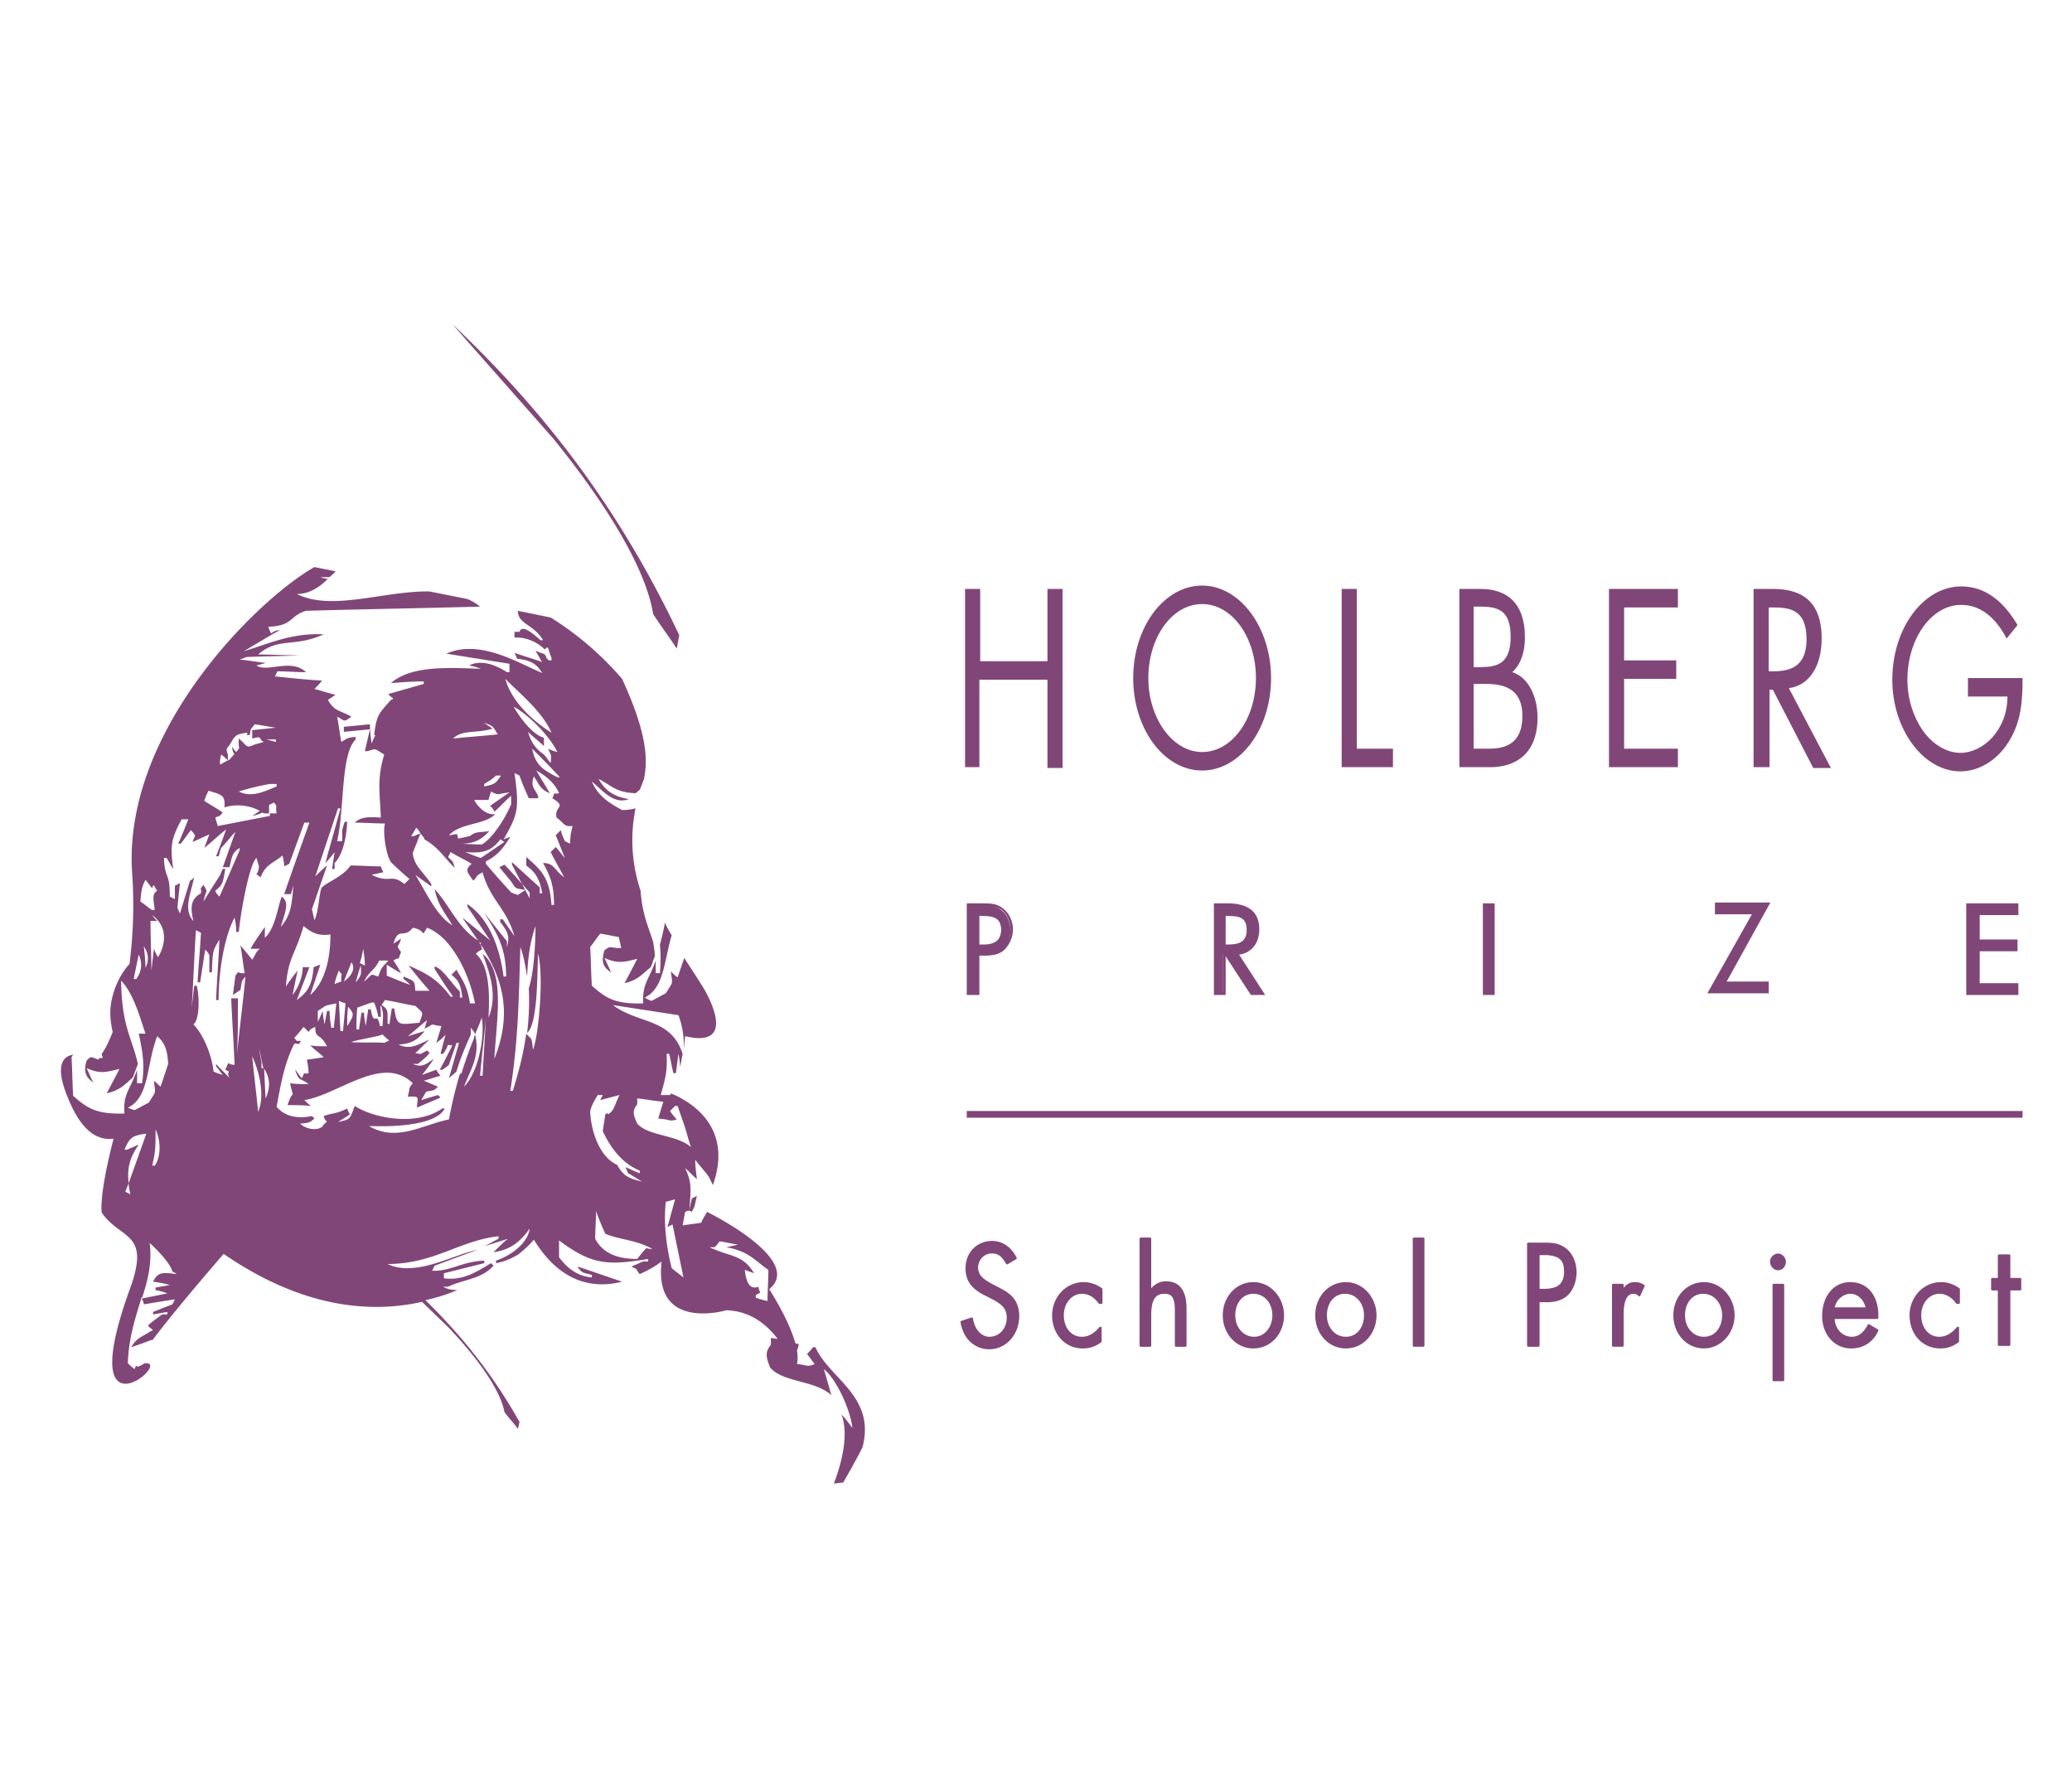
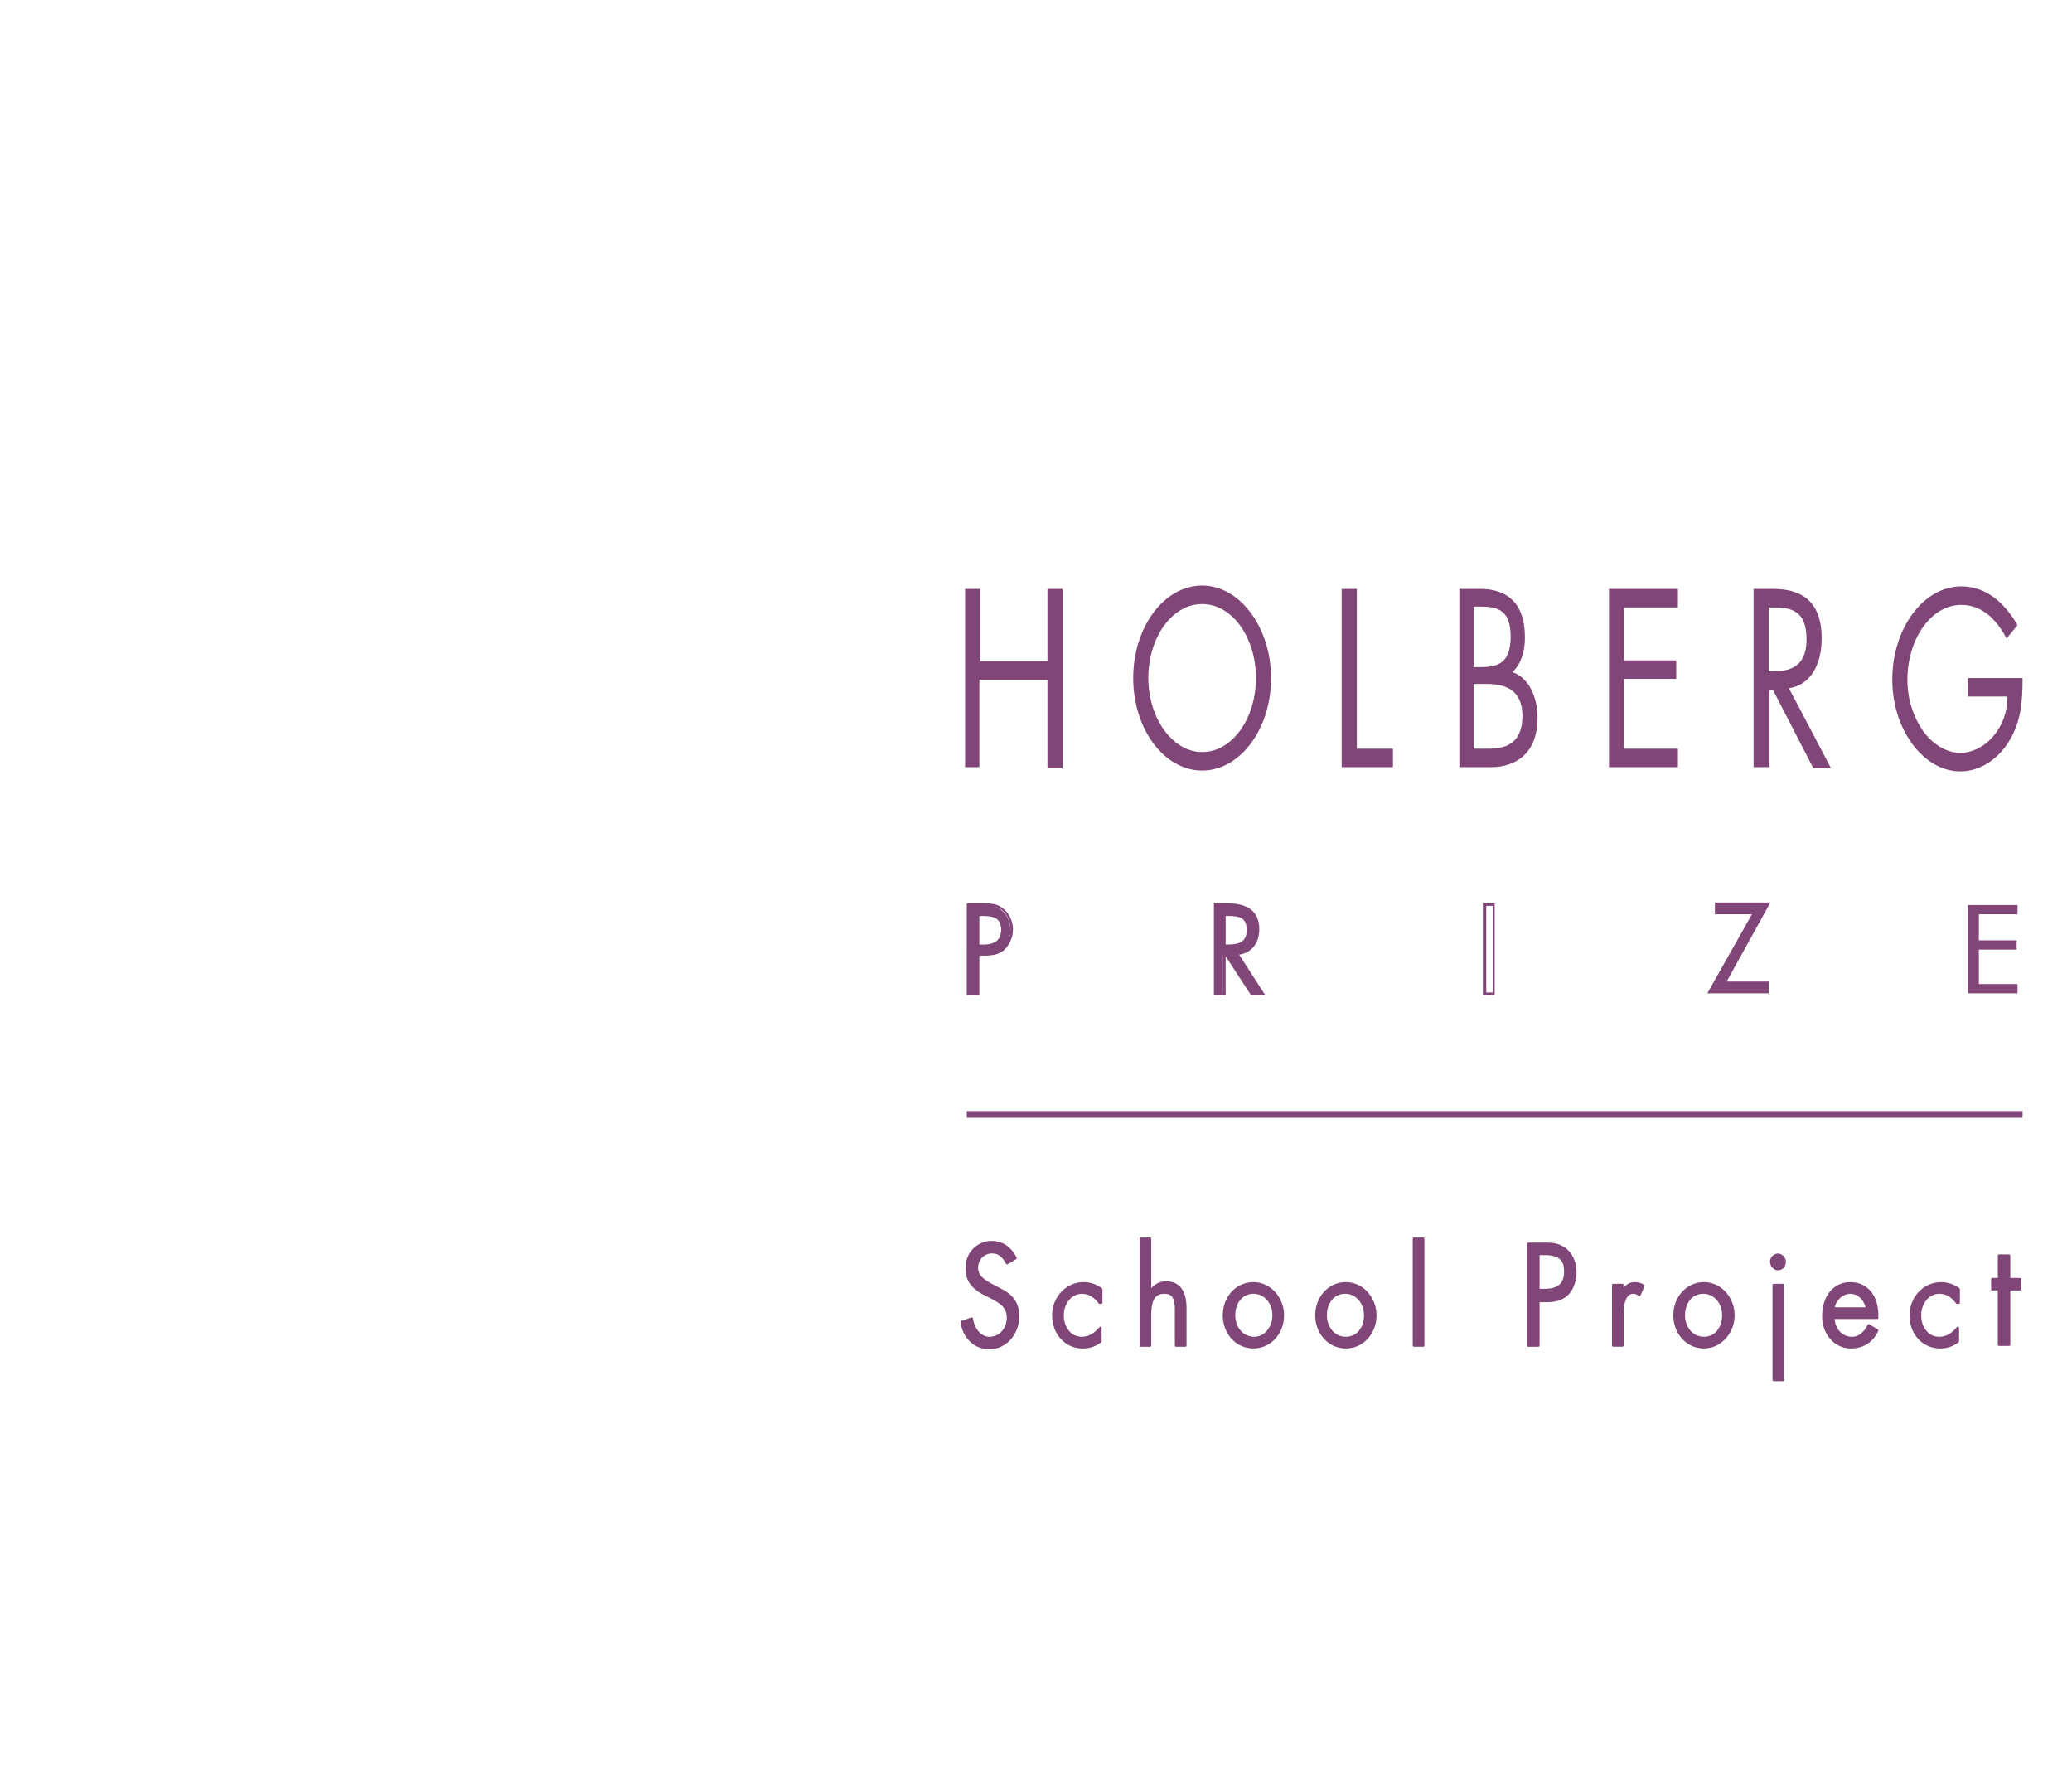
<svg xmlns="http://www.w3.org/2000/svg" width="170" height="147" viewBox="0 0 170 147">
  <g fill="#814678">
    <path d="M85.94 54.248v-5.932h1.242v14.69H85.94v-7.24h-5.586v7.172H79.18V48.316h1.242v5.932h5.517ZM104.286 55.627c0 4.207-2.552 7.587-5.655 7.587-3.104 0-5.656-3.38-5.656-7.587s2.552-7.587 5.656-7.587c3.103 0 5.655 3.449 5.655 7.587Zm-10.07 0c0 3.31 2 6.07 4.415 6.07 2.482 0 4.414-2.76 4.414-6.07 0-3.31-1.932-6.07-4.414-6.07-2.483 0-4.415 2.76-4.415 6.07ZM111.32 61.42h2.967v1.518h-4.208V48.316h1.242v13.105ZM119.666 48.316h1.793c2 0 3.656.966 3.656 4 0 1.173-.345 2.208-1.035 2.828 1.31.414 2.07 2 2.07 3.725 0 2.896-1.725 4.069-3.863 4.069h-2.552V48.316Zm1.242 6.415h.482c1.38 0 2.552-.207 2.552-2.483 0-2.207-1.034-2.483-2.552-2.483h-.482v4.966Zm0 6.69h1.241c1.38 0 2.759-.414 2.759-2.69s-1.586-2.621-2.966-2.621h-1.034v5.31ZM132.012 48.316h5.655v1.518h-4.414v4.345h4.276v1.517h-4.276v5.725h4.414v1.517h-5.655V48.316ZM145.116 62.938h-1.241V48.316h1.586c2.069 0 4 .759 4 4.07 0 2.276-1.034 3.862-2.69 4.069l3.449 6.552h-1.449l-3.31-6.414h-.276v6.345Zm0-7.863h.345c1.38 0 2.759-.344 2.759-2.62 0-2.414-1.31-2.621-2.76-2.621h-.344v5.241ZM165.945 55.627c0 2-.138 3.587-1.104 5.173-.965 1.586-2.483 2.483-4 2.483-3.035 0-5.586-3.449-5.586-7.518 0-4.207 2.551-7.656 5.655-7.656 1.931 0 3.449 1.173 4.621 3.173l-.897 1.104c-.896-1.725-2.138-2.76-3.724-2.76-2.483 0-4.414 2.829-4.414 6.14 0 1.585.483 3.034 1.241 4.137.76 1.104 1.932 1.862 3.104 1.862 1.862 0 3.862-1.862 3.862-4.62h-3.241v-1.518h4.483Z" />
  </g>
  <g fill="#814678">
    <path d="M80.147 81.56h-.759v-7.311h1.104c.551 0 1.172 0 1.655.414.483.345.758 1.034.758 1.655 0 .62-.206 1.172-.62 1.586-.483.414-1.035.483-1.587.483h-.551v3.173Zm0-4h.482c.828 0 1.518-.276 1.518-1.311 0-1.172-.897-1.241-1.793-1.241h-.276v2.551Z" />
    <path d="M80.285 81.629h-.966V74.11h1.241c.621 0 1.242 0 1.725.414.483.345.827 1.034.827 1.724 0 .62-.276 1.241-.69 1.655-.482.483-1.172.483-1.655.483h-.413v3.242Zm-.76-.207h.553v-3.173h.69c.482 0 1.103-.069 1.517-.483.414-.344.62-.896.62-1.517 0-.62-.275-1.241-.69-1.586-.482-.345-1.034-.345-1.586-.345h-1.034v7.104Zm1.104-3.725h-.62V74.87h.414c.69 0 1.862 0 1.862 1.379 0 .966-.552 1.448-1.656 1.448Zm-.344-.207h.413c.966 0 1.449-.413 1.449-1.172 0-1.104-.759-1.172-1.655-1.172h-.138v2.344Z" />
  </g>
  <g fill="#814678">
    <path d="M100.424 81.56h-.759v-7.311h.966c1.31 0 2.483.345 2.483 2 0 1.104-.69 1.931-1.725 2l2.138 3.242h-.896l-2.07-3.173h-.206v3.242Zm0-3.932h.207c.827 0 1.724-.206 1.724-1.31 0-1.172-.828-1.31-1.724-1.31h-.207v2.62Z" />
    <path d="M103.803 81.629h-1.172l-2.07-3.173v3.173h-.965V74.11h1.104c1.724 0 2.62.69 2.62 2.138 0 1.104-.62 1.931-1.655 2.07l2.138 3.31Zm-1.103-.207h.69l-2.139-3.242h.207c.966-.069 1.587-.827 1.587-1.931 0-1.31-.76-1.931-2.345-1.931h-.897v7.104h.552v-3.173h.345l2 3.173Zm-2.07-3.725h-.344V74.87h.345c.896 0 1.862.138 1.862 1.448 0 1.241-1.035 1.38-1.862 1.38Zm-.068-.207h.138c.827 0 1.586-.137 1.586-1.172s-.552-1.172-1.586-1.172h-.138v2.344Z" />
  </g>
  <g fill="#814678">
-     <path d="M122.563 81.56h-.759v-7.311h.759v7.31Z" />
+     <path d="M122.563 81.56h-.759h.759v7.31Z" />
    <path d="M122.632 81.629h-.966V74.11h.966v7.518Zm-.69-.207h.552v-7.104h-.552v7.104Z" />
  </g>
  <g fill="#814678">
    <path d="M161.462 74.249h4.069v.759h-3.173v2.138h3.104v.758h-3.104v2.828h3.173v.759h-4.07v-7.242Z" />
-     <path d="M165.6 81.629h-4.276V74.11h4.276v.966h-3.173v2h3.104v.965h-3.104v2.621h3.173v.966Zm-4-.207h3.793v-.552h-3.173v-3.104h3.104v-.551h-3.104V74.8h3.173v-.483H161.6v7.104Z" />
  </g>
  <path fill="#814678" d="m145.254 74.042-3.586 6.483h3.448v.966h-5.035l3.656-6.483h-3.035v-.966h4.552Z" />
  <g fill="#814678" stroke="#814678" stroke-linecap="round" stroke-linejoin="round" stroke-width=".199">
    <path d="M82.63 103.63c-.345-.62-.69-.897-1.242-.897-.69 0-1.241.552-1.241 1.31 0 .139.069.415.207.622.344.482 1.034.758 1.655 1.103.827.414 1.517.966 1.517 2.207 0 1.448-1.034 2.62-2.345 2.62-1.172 0-2.069-.827-2.276-2.137l.828-.276c.138.966.759 1.586 1.448 1.586.828 0 1.518-.69 1.518-1.655 0-.966-.621-1.31-1.725-1.862-1.31-.62-1.655-1.31-1.655-2.207 0-1.31.966-2.138 2.07-2.138.827 0 1.516.483 1.93 1.31l-.69.414ZM90.216 106.872h0c-.345-.483-.827-.828-1.448-.828-.897 0-1.586.828-1.586 1.862 0 1.035.62 1.862 1.586 1.862.62 0 1.103-.345 1.517-.827h0v1.103c-.483.345-.896.483-1.448.483-1.38 0-2.414-1.104-2.414-2.62 0-1.45 1.103-2.622 2.483-2.622.758 0 1.241.345 1.448.483v1.104ZM94.354 101.63v4.345h0c.345-.483.76-.759 1.31-.759 1.035 0 1.587.69 1.587 2.138v3.035h-.759v-2.897c0-1.172-.344-1.448-.965-1.448-.759 0-1.173.483-1.173 1.862v2.483h-.758v-8.76h.758ZM102.838 110.527c-1.38 0-2.414-1.173-2.414-2.62 0-1.45 1.034-2.622 2.414-2.622 1.38 0 2.414 1.242 2.414 2.621 0 1.448-1.035 2.62-2.414 2.62Zm1.655-2.62c0-1.035-.69-1.863-1.655-1.863-.966 0-1.587.828-1.587 1.862 0 1.035.69 1.862 1.656 1.862.896 0 1.586-.827 1.586-1.862ZM110.424 110.527c-1.38 0-2.414-1.173-2.414-2.62 0-1.45 1.035-2.622 2.414-2.622 1.38 0 2.414 1.242 2.414 2.621 0 1.448-1.034 2.62-2.414 2.62Zm1.587-2.62c0-1.035-.69-1.863-1.656-1.863-.965 0-1.586.828-1.586 1.862 0 1.035.69 1.862 1.655 1.862.966 0 1.587-.827 1.587-1.862ZM116.77 101.63v8.759h-.76v-8.76h.76ZM126.701 102.044c.69 0 1.104.069 1.449.276.69.344 1.103 1.172 1.103 2.069 0 .62-.207 1.241-.552 1.655-.345.414-.896.69-1.793.69h-.69v3.655h-.827v-8.345h1.31Zm-.483 3.793h.414c.897 0 1.793-.207 1.793-1.517 0-.897-.344-1.38-1.517-1.449h-.69v2.966ZM134.495 106.25a.626.626 0 0 0-.483-.206c-.552 0-.897.552-.897 1.793v2.552h-.758v-4.966h.758v.552h0c.345-.552.621-.69 1.035-.69.276 0 .483.07.69.207l-.345.759ZM139.805 110.527c-1.379 0-2.414-1.173-2.414-2.62 0-1.45 1.035-2.622 2.414-2.622 1.38 0 2.414 1.242 2.414 2.621 0 1.448-1.103 2.62-2.414 2.62Zm1.587-2.62c0-1.035-.69-1.863-1.656-1.863-.965 0-1.586.828-1.586 1.862 0 1.035.69 1.862 1.655 1.862.966 0 1.587-.827 1.587-1.862ZM145.875 104.113c-.276 0-.552-.276-.552-.621 0-.276.276-.552.552-.552s.551.276.551.552c0 .345-.206.62-.551.62Zm.413 1.31v7.794h-.758v-7.794h.758ZM154.013 107.906v.207h-3.586c0 .966.69 1.655 1.517 1.655.552 0 1.035-.345 1.38-1.034l.69.414c-.415.896-1.173 1.379-2.139 1.379-1.31 0-2.276-1.104-2.276-2.552 0-1.586.897-2.69 2.207-2.69 1.448 0 2.207 1.173 2.207 2.621Zm-.828-.552c-.137-.758-.69-1.31-1.379-1.31-.62 0-1.31.552-1.38 1.31h2.76ZM160.565 106.872h0c-.345-.483-.827-.828-1.448-.828-.897 0-1.586.828-1.586 1.862 0 1.035.62 1.862 1.586 1.862.62 0 1.103-.345 1.517-.827h0v1.103c-.483.345-.896.483-1.448.483-1.38 0-2.414-1.104-2.414-2.62 0-1.45 1.103-2.622 2.483-2.622.758 0 1.241.345 1.448.483v1.104ZM164.841 103.01v1.93h.897v.828h-.897v4.552h-.827v-4.552h-.552v-.828h.552v-1.93h.827Z" />
  </g>
  <path fill="#814678" d="M165.945 91.698H79.319v-.552h86.626v.552Z" />
  <g fill="#814678">
-     <path d="m37.11 26.59 8.276 9.38c2.966 3.656 7.449 9.794 8.207 14.415.621.966 1.31 1.863 1.932 2.828.068-.345.137-.758.206-1.103-4.965-10.484-11.104-18.415-18.621-25.52ZM66.905 110.527h-.207c-.138.207-.276.345-.483.552l.62.827c-.62.276-.62.07-1.448 0 .07-.276.07-.69 0-1.103.07-.207.138-.345.138-.552-.069 0-.207 0-.276-.069-.552-2-2.138-4.414-2.138-4.414 2.621-2.138-3.448-5.518-5.104-6.345-.138.276-.344.552-.482.896-.483.07-1.035.138-1.518.207.07-.345.138-.758.207-1.103.69-.345.345.414.759-.414.069-.276.138-.62.207-.897l-.414.207c-.069.276-.138.621-.207.897.138-1.655.207-2.207-.345-3.38.345.276.62.621.966.897-.07-.552-.138-1.035-.138-1.586.345.483.759.896 1.103 1.38l.345.689c1.724-4.828-1.93-6.897-3.448-7.518 0 .07-.07.138-.07.138h-.758c.345-1.31.552-1.793.483-3.38h.207c.138.552.207 1.035.345 1.587h.207c.069-.552.137-1.035.206-1.586.07.344.138.758.138 1.103.07-.345.138-.759.207-1.103-.965-2.966-3.586-2.414-5.724-4l5.38.827c.413 1.103.482 2.069.413 3.035.07-.76.138-1.31.138-1.31 4.621 1.103 1.518-3.932 1.518-3.932-.552-.897-1.104-1.724-1.587-2.483-.207.552-.345 1.035-.552 1.586-.206-.138-.344-.276-.551-.482.138 1.172.207.758-.414 1.793-.414.207-.759.414-1.173.62a2.065 2.065 0 0 1-.551-.275c1.586-.76 1.586-3.035 2.207-5.104-.207-.345-.414-.69-.552-1.035-.138.69-.276 1.31-.414 1.793.07.76.07 1.449 0 2.345H53.8v-1.034c-.551 1.586-1.103 1.862-1.034 3.517-2.276.07-3.035-.413-4.207-1.448-.07-1.035-.07-2.138-.138-3.173.276-.344.551-.758.827-1.103.483.069 1.035.207 1.518.276.069.276.138.62.207.896-.828.07-.828-.276-1.38.207-.276.897-.138 1.38.552 1.793-.207-.413-.345-.758-.552-1.172 1.104.483 1.586.345 2.69.069-.345.69-.69 1.31-1.035 2 1.104-.276 1.38-.69 2.138-1.31.138-.276.207-.621.345-.897 0-.276-.069-.69-.138-1.172-.413-1.31-.896-2.276-1.034-4.208a13.033 13.033 0 0 1-.62-5.38c0-.206.068-.413.068-.62.069-.276.069-.552.138-.759-.276.07-.62.138-1.104.138-1.034-.551-2-1.172-2.482-2.345.827.69 1.793 1.932 3.034 1.449-1.241-.207-1.93-.69-2.483-1.656 1.104.552 1.38 1.104 3.035 1.173.138-.069.207-.207.345-.276.138-.345.276-.69.345-.897.345-1.655.207-3.862-1.794-8.207a25.42 25.42 0 0 0-5.862-5.035l-2.69-.551c0 1.103 1.31 1.103 2.07 2.414h-.208c-.482-.414-1.517-1.38-1.724-.69h-.414v.483c.552-.07 1.656.138 2.483.965.345-.345.207-.138.552.69v.207h-.207c-.414-.345-.069-.207-.414-.552 0 .069-.69-.276-.69-.207.208.276.345.62.552.897-.758-.276-1.517-.483-2.276-.759.07.138.138.276.207.483 1.173.138 1.587.414 2.07 1.172-1.863-.758-5.104-2.827-7.863-1.586l5.173.828v.69h-.207c-.759-.483-2-1.104-3.104-.552.345.069.62.138.966.275-2.345-.069-5.656-.344-7.38 1.173.896-.069 1.793-.138 2.69-.138v.207l-2.897.828c.207.344.62.344.207.482-.966 1.104-1.173 1.173-1.38 2.897.207 0 .07 0 0 .207a3.363 3.363 0 0 0-.206.483c-.07-.552-.138-1.035-.138-1.587-.69.07-1.449.138-2.138.207v.414c.69-.069 1.448-.138 2.138-.207-.138.621-.276 1.173-.414 1.793h.207c.758-.206.482-.275 1.38.276-.622 2.07-.346 3.173-.277 5.173-.965-.069-1.655-.069-2.138.414.828 0 1.655.069 2.483.069-.207.62.069 2.552.483 3.172a27.47 27.47 0 0 0 1.517 1.38l-.414.414c-1.103-.897-1.172 0-2.69-.759.345-.069.621-.138.966-.207-.069-.138-.138-.276-.207-.483-.827 0-1.655-.069-2.483-.069-.69.966-1.862 1.31-2.345 1.794-.207.138-.276 2.069-.62 2.69-.07-.277-.138-.621-.207-.897.414-1.173.827-2.414 1.241-3.587-.345.276-.69.621-.965.897l1.862-5.587h.207c-.414 1.518-.828 2.966-1.242 4.483.276-.275.552-.62.759-.896-.07.483-.138.896-.207 1.38h.207V70.8c.62-.62.965-1.93 1.034-3.38h-.206c-.07.208-.138.415-.207.69v.897h-.414c.62-2.69.276-7.104 1.517-8.345v-.207c-.759.069-.69.138-1.172.414-.138-.69-.207-1.38-.345-2.07.69.346.483.484 1.172 0-.965-.551-1.38-.413-1.93-1.379l.62-.413c-.552-.138-1.173-.345-1.724-.483.207-.207.413-.414.62-.69-1.31-.069-2.552-.207-3.862-.345l.207-.414c.759 0 1.517.07 2.345.07-1.242-1.173-3.173.068-4.07-.552.277-.07.552-.138.76-.207-.69-.07-1.38-.207-2.139-.276.207-.07.414-.138.552-.207 1.517-.07 2.966-.07 4.414-.138-1.172 0-2.345-.069-3.448-.069 1.655-1.448 2.965-.552 5.38-1.655-2.69-.138-4.622.827-6.553 1.38.966-.553 1.931-1.173 2.966-1.725-.966.069-.552.69-.966-.276 2.07-.069 1.725-.897 3.104-1.31 4.759-.138 9.518-.207 14.277-.345a4.116 4.116 0 0 0-1.035-.621l-3.104-.62c-3.724-.07-8 1.655-10.897.206.966 0 1.793-.483 2.552-1.241-.207 0-.414-.07-.62-.138h.758c.138-.138.345-.276.483-.483l-1.724-.345c-4.552 2.552-15.656 13.311-14.967 24.967a37.857 37.857 0 0 1-.207 7.587c-.62.69-1.172 1.655-1.448 2.897-.207.896-.138 1.793.069 2.69-.276.689-.552 1.31-.897 1.793 0 .137.07.206.07.344h-.277c0 .07-.069.07-.069.138-.137-.069-.344-.138-.551-.207-.138 0-.207.07-.414.276-.276.897-.07 1.38.552 1.794-.207-.345-.345-.76-.552-1.173 1.103.483 1.517.345 2.69.069-.345.69-.69 1.31-1.035 2 1.104-.276 1.449-.69 2.138-1.31.138-.345.276-.759.414-1.104-.552-2.345-1.31-3.034-1.38-6.828.966.966 1.518 2.897 2 4.345h-.551c.345 1.587.483 2.552.276 4.07h-.414v-1.104c-.552 1.655-1.172 1.931-1.034 3.586-2.276.07-3.035-.413-4.208-1.448-.069-1.035-.069-2.138-.138-3.173.07-.069.07-.138.138-.206-.896.137-1.517.965-.413 3.586 1.172 2.897 2.551 3.448 3.724 3.31-1.242 4.828-.966 6.07-.966 6.07 1.587 2.276 4.07 1.517 2.276 6.345-4.552 12.621 3.518 5.862 1.31 6h-.068c-.414.276-.621.345-.69.207-.069.07-.069.138-.138.276a3.943 3.943 0 0 1-.552-.483c.07-2.069.621-3.724 1.104-5.31v-.07h.069c.483-1.448.828-2.896.62-4.482.69.62 1.725 1.724 1.863 2.345.138.069.276.138.345.207-1.104-.138-1.518-.207-1.932.62.483.07.897.138 1.38.276-.414.07-.759.138-1.173.207v.207c.345.069.621.138.966.276l-2.07.414v.069c.07.138.139.276.139.413.827-.137 1.655-.275 2.552-.413l-.207.413c-.552.207-1.035.414-1.587.621v.207c.414-.069.76-.138 1.173-.207v.207h-.414a13.26 13.26 0 0 0-1.172.897c.207.345.62.345.207.483-.69.482-1.104.482-1.587 1.31.621-.207 1.173-.414 1.725-.62v.068c2.069-2.759 5.862-7.104 5.862-7.104 6.414 4.414 12 4.897 16.277 3.932l2.138 2.069c1.655 1.724 4.207 4.759 4.62 6.966.346.482.76.896 1.104 1.379.07-.207.07-.345.138-.552-2.207-3.931-4.759-7.104-7.724-10a14.572 14.572 0 0 0 2.62-.828c-.413 0-.827-.069-1.172-.276h.414c1.31-.62 2.759-.62 3.724-1.724l-.207-.207c-1.241.759-2.345 1.448-3.862 1.241v-.413l3.31-.828v-.207c-1.862.069-2.758.897-4.276.828l.207-.414 3.518-1.31c-2 .413-5.104 2.275-7.38 1.172 3.793 0 5.931-1.931 9.104-2.276v.207c-.414.207-.759.414-1.173.62.621-.206 1.31-.413 1.932-.62-.414.345-.828.759-1.173 1.103 1.449-.207 2.207-.896 2.966-1.93-.138 1.172-1.517 2.206-2.759 2.62v.207c.759-.138 1.31-.414 1.793-.69.897-.69 1.31-1.241 1.31-1.241 2.277 3.724 5.104 4 7.242 3.448-1.24-.414-2.413-.827-3.655-1.241.345.552.414.483 1.173.69v.206c-1.449-.137-2.207-1.034-2.69-1.655v-1.38c2.69 2 3.931 2.07 7.31 1.518v.207h-.413c-.345.138-.621.276-.966.414l.414.207c.069.138.138.276.276.414 1.103-.483 1.793-1.035 1.793-1.035-.69 5.793 5.31 4 5.31 4 2 .07 3.311 1.173 4.208 2.345-.207 0-.414-.069-.552-.069v.552c-.483.62-.414.966-.069 1.862 1.035 1.242 3.656 1.035 5.035 2.276-.207-.69-.414-1.448-.62-2.138.965.759 2.137 3.173 2.344 4.828-.276-.345-.552-.759-.896-1.104.413 1.104.413 2.897-.621 5.656.276 0 .483-.069.759-.069.551-.966 1.103-1.931 1.586-2.897 1.103-4.207-2.759-5.655-3.862-8.207ZM45.938 63.766h-.207c-1.035-.552-1.793-.897-2.07-2.345a74.108 74.108 0 0 1 2.277 2.345Zm-.759-1.173c-.207-.207-.345-.483-.552-.69-.69-.482-1.034-.965-1.31-1.862.414.414.897.759 1.31 1.173v-.69c-.827-.207-1.862-1.448-2.483-2.552 1.242.69 2.897 2.345 3.587 3.724a3.362 3.362 0 0 1-.759-.275c.276.69.276.413.207 1.172Zm.07-2.483c-1.45-.896-3.243-2.483-3.794-4.414 1.241 1.242 3.034 2.69 3.793 4.414Zm-4.829-.345c-.276-.138-.483-.345-.758-.482.827.275.758.275 1.172.965-1.241.138-2.483.207-3.655.345.69-.759 2.138-.414 3.241-.828Zm.69 3.863c-.483.69-.483.69-1.38.896v-.207c.345-.207.69-.414.966-.69h.414Zm-.483 3.172c-.759.07-1.38-.552-1.724-1.172h1.172c.07-.207.138-.483.207-.69.69.345.414.207 1.518.069l-1.587 1.104c.138.137.276.275.345.482.483-.414.897-.896 1.38-1.31v.69c-.414 1.034-1.518 2.827-2.414 3.31-.69 0-1.449-.069-2.138-.069 1.448.07 2.069-.276 2.758-1.034-.758.138-1.103 0-1.586.413-.345.07-.62.138-.966.207-.138-.551 0-.345-.758-.276.965-1.034 2.896-.827 3.793-1.724Zm.759 2.276c-.621.414-1.31.897-1.931 1.31-.483-.137-.897-.344-1.31-.482 1.585.138 2.206-.138 2.896-1.035.069 0 .207.138.345.207Zm-9.104 9.725c.62-.414.276.207.62-.69-.482-.69-.206-.276 0-1.103l-.62.414c.414-1.449.827-.345 1.586-1.31 1.173.206.62.896 1.173 0 2 .758 3.448 3.723 3.93 6.206h-.413c-.207-1.379-.552-1.793-1.104-2.758l-.413.413c.62.483.758.828.896 1.863h-.207v-.483c-.758-.759-1.379-1.862-2.069-2.07v.208c.483.758.966 1.517 1.518 2.276h-.207c-1.035-1.38-1.862-1.863-3.449-2.552.552.69 1.104 1.38 1.724 2.069h-1.172c-.069-.828 0-.759-.966-1.173v.207c.207.138.414.345.552.483-.62-.207-1.241-.483-1.931-.759v-.896c.345.207.759.483 1.173.69-.138-.276-.345-.621-.621-1.035Zm-.483 5.173c0-1.173.069-1.104-.552-1.587.207.828.207.621.138 1.794h-.207c-.276-1.38-.483.206-.758-1.38h-.207c-.07.483-.138.897-.207 1.38-.07-.414-.138-.76-.138-1.104h-.207c-.069.414-.138.897-.207 1.38h-.207c0-.621 0-1.173.07-1.794.413-.138.758-.276 1.172-.414h.206c.138.345.276.76.345 1.173h.207c0-.69-.069-.759 0-.897.07-.069.138-.207.345-.483.828.138 1.655.345 2.483.483.759.69.62.483.345 1.38-1.655.138-1.862.345-2.07-1.173h-.206c-.07.483-.138.897-.207 1.38 0-.138-.069-.138-.138-.138Zm.138 1.379-.414.207c-.276-.069-2.414 0-2.69-.069.207-.138 2.345-.483 2.552-.62.207.206.345.344.552.482Zm-.828-6.552h.759c-.483.552-.552.483-.828 1.31-.758-.207-.345-.276-1.172.414.483-.965.827-.827 1.241-1.724Zm-1.31-.966c.069.483.138.897.138 1.38l-.414-.207c.138-.414.207-.759.276-1.173Zm-.207 1.38c.069.69.069.827-.414 1.38.138-.484.276-.966.414-1.38Zm-1.104 4.966c0-.552 0-1.035.07-1.587.551.621.482.69-.07 1.587Zm.345-5.242c.414.62-.138 1.241-.62 1.586.206-.552.413-1.034.62-1.586Zm-.482 3.38c-.07.758-.138 1.517-.207 2.275h-.207c-.07-.827-.07-1.655-.138-2.483.138.07.345.138.552.207Zm-.552-2.69c.414.551.138 0 .207.896a4.75 4.75 0 0 0-.552.207c.069-.414.207-.759.345-1.103Zm-.207 2.69c-.07.69-.138 1.379-.207 2h-.207c-.069-.483-.138-.897-.138-1.38h-.207c-.069.345-.138.759-.207 1.104-.069-.414-.138-.76-.138-1.104-.138.276-.276.62-.413.897v-.897l.62-.414c.207-.069.552-.138.897-.207Zm-.483-5.656c0 2.276-.552 4-1.655 4.966l.827-2.483c-.206.069-.413.138-.551.207-.138 1.586-.552 2.069-1.38 2.69l1.035-2.69h-.552c0 .69-.276 1.586-.828 2.276.138-.69.276-1.38.414-2-.345.413-.69.896-.965 1.31.207-2.483.758-2.552 1.448-4.966.69.552 1.173.828 2.207.69Zm-4.966-12.346h.552v.207c-.897.345-2 .966-3.104.414a19.536 19.536 0 0 1 2.552-.62Zm-.276-3.655h.759v.207c-.276-.07-.483-.138-.759-.207Zm-3.724 1.241c.207.138.345.276.552.483v-.483c-.207-.62-.07-.413.207-.896.413-.69.413-.759 1.38-.897 0 .345-.07.138.206.207.138-.62-.069-.276.414-.897.552.07 1.172.207 1.724.276-.62.07-1.31.138-1.931.207v.69c.965-.276.414.069.965.276-.275.069-.482.138-.758.207-.759.345-.552.138-1.31-.483-.07 1.034.206.552-.208 1.103-.137-.137-.275-.275-.344-.482.069 1.034.482.276-.207 1.103-.276.138-.552.276-.759.414-.069-.207 0-.483.069-.828Zm-1.035 2.966c1.104.345 1.38.345 1.31 1.38.484-.207 1.794-.345 2.898.275l-.621.414c.965-.207.69-.345.965-.207h.414v-.69l.414-.206c.345.482.07.138.207.896h-.552v.207c-1.448.276-2.828.552-4.276.828-.069-.207-.138-.483-.207-.69.62-.276.207 0 .62-.414-.482-.345-1.034-.62-1.516-.965.069-.276.207-.552.344-.828ZM12.97 78.525a3.222 3.222 0 0 1-.345-.69c-.069.621-.137 1.242-.206 1.794 0-1.38-.07-2.69-.07-4.07h.552c-.138-.138-.276-.276-.413-.482 1.31.965 1.103 2.413.482 3.448Zm-1.034-6.345c.207.207.345.483.552.69.137-.483.137-.138.413.206-.482.276-.276.828-.207 1.587h-.207c-.344-.207-.62-.483-.965-.69.069-1.034.138-1.241.414-1.793Zm-.759 8.138h-.207c.138-.69.276-1.38.414-2 .345.759.207 1.448-.207 2Zm.62-2.69c.346.552.484 1.035.139 1.794 0-.552-.07-1.173-.138-1.794Zm-1.24 19.45c0 .276.068.552.137.896l-.414-.206.276-.69c-.138-1.242.07-2.07.828-3.173-.345.138-.62.276-.966.414h-.206c.413-.966.62-1.172 1.793-1.31l-1.449 4.069Zm2.137-1.448h-.207c.276-1.173.276-1.518.276-2.966.414.827.483 2.207-.069 2.966Zm.483-6.484c-.207-.138-.345-.344-.552-.482.138 1.172.207.758-.413 1.793-.414.207-.759.414-1.173.62a4.752 4.752 0 0 1-.552-.206c1.794-.828 1.518-3.587 2.414-5.863.621.552.828 1.104.897 2.276l-.62 1.862Zm2.414-16.897-.828 2.69c-.068-.138-.137-.276-.206-.483.069-.69.138-1.38.206-2l-.413.207v1.103l-.414-.207c0-2.069-.414-1.38-.483-3.172h.207c.207.275.345.62.552.896-.276-2-.138-2.483.69-4.069h.551c-.276.69-.552 1.38-.827 2h.206c.276-.345.552-.759.828-1.103.138.138.276.276.345.482a3.363 3.363 0 0 0-.207.483c.483-.207.897-.414 1.38-.62-.139.344-.276.758-.414 1.103.62-.483 1.172-1.035 1.793-1.517-.276.758-.552 1.517-.828 2.207h.207c.07-.207.138-.483.207-.69.414-.414.759-.897 1.172-1.31l-1.034 2.896h.552c.207-.896.207-1.172.827-1.586v.207c-.551 1.241-1.103 2.552-1.655 3.793-.138-.138-.276-.276-.345-.483.62-.482.62-.62.828-1.793h-.207c-.069.138-.138.276-.207.483-.483.759-.966 1.517-1.38 2.207.208-1.034.414-.69 0-1.38-.413.552-.137.07-.206.69-.828.483-.897 1.104-.621 2.276-.897-.965-.138-2.414.069-3.655-.069.207-.207.276-.345.345Zm5.587 18.966c-.138-1.517-.345-3.034-.483-4.552.483 1.035 1.103 3.104.483 4.552Zm.62-1.103c-.069-.828-.069-1.655-.138-2.483h-.206v-.483a39.352 39.352 0 0 1-.207-1.172c.138.552.207 1.034.344 1.586.483.69.69 1.448.207 2.552Zm-.069-13.173v-1.38.483c-.413.62-.827 1.173-1.172 1.793h.759c-.345.276-.345.483-.621.897-.345-.414-.62-.759-.966-1.173.138.76.207 1.518.345 2.276-.759.07-.345-.344-.759.207-.068.552-.137 1.035-.206 1.587l.62-.414c.138-.828.07-.69.414-1.104-.207 2.138-.483 4.207-.69 6.346.07-1.518.07-3.035.07-4.552h-.552c.069 1.793.207 3.655.276 5.448-.76 0-.345-.483-.76.414.622.276 0 0 .346.69-.345-.414-.759-.759-1.104-1.173v.207c.207.207.345.483.552.69a3.362 3.362 0 0 1-.759-.276c-.138-1.31-.827-3.035-1.655-3.862.552-.414.483-2.414.276-3.173h-.207c-.069.62-.138 1.172-.207 1.793.138-2.138.207-4.207.345-6.345l.414.207c-.07 1.38-.207 2.69-.276 4.07h.207l.414-2.69c.138.137.275.275.344.482v1.38h.207c.07-1.863.07-1.725.621-2.69-.069 1.655-.207 3.31-.276 4.965h.207c0-2.413.483-5.241 1.31-6.759.07.345.138.76.138 1.173h.207c.207-2 .897-5.587 1.449-6.07.069.208.138.483.207.69-.07.897-.483.414.138.897.413-1.104 1.103-1.173 1.793-1.793.069.276.138.62.138.896l.414-.207c.413-1.103.827-2.276 1.241-3.38h.414c-.69 1.932-1.38 3.863-2.07 5.863h.552c.07-.207.138-.482.207-.69-.138 1.587-.207 2.415-1.034 3.38.345-1.241.759-2 .069-2.483a8.681 8.681 0 0 0-.207.69c-.207.759-.483 2.069-1.173 2.69Zm17.243 7.931c0 .07-.07.138-.07.207v.07a33.87 33.87 0 0 0-1.034 2.896c-.069 0-.069.069-.138.069-.413 1.38-.69 2.62-.896 3.724-2.276.483-4.276 1.862-6.552.552h.551s4.828.207 5.656-1.448h-.207c-2.138 1.517-5.724.758-7.173-.207-.414 1.034-.276 1.103-1.38 1.31.346-.207.69-.414.966-.62-.069-.139-.138-.277-.207-.483-.965.482-1.172.344-1.93.62.137.621.482.276 0 .69-.208.552-1.38.483-1.932-.069.759-.069.759-.069 1.173-.414l-.207-.207c-.966.207-2.138.138-2.897-.758.345-1.863.62-3.518 1.448-5.173.621-.07.138.276.552-.207-.483-.138-.138.207-.552-.276.276-.276.552-.62.759-.896.759.69.069.344.966 0 0 1.034.344.413.965 1.586-.483 0-.896 0-1.38-.07.346.346.76.622 1.104.966-.414.07-.896.138-1.38.207.07.345.139.759.139 1.104-.552.138-.207-.276-.552.414-.207-.207-.345-.483-.552-.69.345 1.035.414.62 1.104 1.172-.483 0-1.035 0-1.517-.069.344 1.587.275.276-.207 1.794.62 0 1.31 0 1.93.069a3.942 3.942 0 0 1-.551-.483c2.759-.414 6.414-3.793 8.897-1.38-.414.483-.207.414-.414 1.104 1.104-.069.759.069.759.897.62-.276 1.31-.552 1.931-.828l-.207-.207c-.483.138-.896.276-1.38.414.139-.207.277-.483.415-.69.69-.138.62-.069.965-.414-.414-.138-.759-.344-1.172-.482.482-.138.896-.276 1.38-.414a2.096 2.096 0 0 1-.346-.483c-.414.138-.758.276-1.172.414.345-.414.69-.897.965-1.31-.62.413-.965.758-1.724.413h.414c.345-.276.69-.552.965-.896l-.206-.207c-.552.276-.414.345-.966.207.414-.345.759-.76 1.172-1.104-.827.345-1.586.897-2.551.414 1.103-.07 1.586-.414 2.138-1.104-.483.138-.897.276-1.38.414.552-.414 1.035-.896 1.587-1.31-.07.207-.138.483-.207.69 1.034-.483.207-.345 1.379-.207-.138.482-.276.896-.414 1.379.276-.207.552-.414.759-.69-.138.552-.276 1.035-.414 1.587h.207c.62-.828.138-.76.759-.69-.345.69-.69 1.38-1.035 2h.207c.207-.138.414-.276.552-.414.207-.62.414-1.172.62-1.793h.207l-.827 2.897c.207-.207.414-.345.62-.552.276-.966.69-1.931 1.173-3.035v-.552c.345.414.345.483.345.552.207-.483.414-.965.552-1.38.275 1.587-.276 4.484-1.449 5.656.414-1.172 1.38-2.552.897-4.276Zm.62 3.38h-.206c.138-1.587.344-3.173.482-4.76l-.275 4.76Zm2-10.553v-.482c-.62-.76-1.24-1.518-1.862-2.345.897 1.517 1.794 2.69 1.794 5.241h-.207c-.345-2.62-1.31-4.828-2.966-5.931v.207c.62.896 1.242 1.862 1.862 2.759l-2.276-1.863c.414.621.897 1.31 1.38 2 .069 0 .069.07.138.07v.137c1.517 2.414 2.758 5.242 1.103 9.38.207-3.448.897-7.104-.965-8.62.62 1.654 1.241 3.448.482 5.24.138-2.275 0-4.344-1.034-5.24.62-.622.552 0 .414-.76-.07-.068-.138-.137-.138-.275-1.725-1.035-2.345-2.828-3.656-4.276.276 1.379.897 2 1.449 2.965-1.31-.758-2.207-2.828-3.035-4.138.414.345.897.62 1.31.966v-.207c-.62-.966-1.448-1.518-1.517-2.552.207-.552.414-1.035.62-1.586-.689.206-.275.206-.758.206.138-.206.276-.413.414-.69.138.139.276.277.345.484.138.137.276.275.345.482 1.103.621 1.586 1.449 2.483 2.345-.207-.69-.138-.483-.552-.896l.207-.414c.551.345 1.172.62 1.724.965-.552.483-.414.621.138 1.38.414-.414.138-.345.759-.69.62 2.276 1.93 2.897 2.62 5.242-.344-.483-.62-.897-.965-1.38h-.207v.207c.552.759.828 1.104.552 2.07Zm2.139 8.415c-.138-1.104-.07-.759-.552-1.31-.276 1.93-.759 3.586-1.104 4.69h-.206c.69-4.415.69-7.725.827-11.795.276.76.414 1.587.552 2.414.069-1.655.276-2.965.69-4.138 0 .07 0 3.449-.552 5.104a21.34 21.34 0 0 1-.138 3.655c.897-.69.828-5.034.897-6.483.482 1.655.069 6.69-.414 7.863Zm3.034-16.898-.413-.207a4.789 4.789 0 0 1-.345-.896l-.414.413c.276.621.483 1.242.759 1.863-.276-.276-.483-.621-.76-.897l-.413.414c.345.69.759 1.38 1.104 2.069-.828-.62-.828-1.173-1.725-1.173.552 1.035.897 1.725.897 3.449h-.207c-.138-2.138-.759-2.828-2.069-3.931v.69c.759.551 1.103 1.103 1.31 2.275h-.207v-.482l-2.276-2.07v.207l.828 1.587c.207.207.414.482.62.69v.482l-.62-1.172a33.068 33.068 0 0 0-1.448-1.587l-.414.207c.345.414.62.759.966 1.173.413.62.275.552 1.172.69l-.62.413a4.752 4.752 0 0 1-.552-.207c-.69-.758-1.38-1.517-2.07-2.345v-.207c.966-.482 1.38-1.034 2-2-.206.07-.413.138-.551.207 1.172-2.069 1.31-2.483.896-5.448l.414.207c.207.62.483 1.241.759 1.862h.759v-.207c-.345-.69-.621-.759-.345-1.586.482.69.482 1.034 1.31 1.379-.345-.62-.759-1.241-1.103-1.862.758.414 1.517 1.034 1.862 1.862-.69.138-.207-.276-.552.414 1.241.758.138.62.345 1.586.69.483.552.759 1.31.69-.207.965-.138.552-.207 1.448Zm2.276 20.622h.414l-.207.414c.552-.138 1.035-.276 1.587-.414-.414.759-.414 1.31-.966 1.586 0-.207-.069-.069-.207 0-.069.483-.138.897-.207 1.38.69 1.448 1.586 2.62 3.035 3.241v.207c-.414-.138-.759-.345-1.173-.483.07.138.138.276.207.483.414.207.759.483 1.173.69-1.242-.276-1.587-.552-2.07-1.38-1.517-.69-2.137-2.896-2.206-4.345.069-.482.345-.896.62-1.379Zm4 12.553c-.275.275-.551.62-.758.896-1.655 0-2.828-.483-3.449-1.655 0-.759.07-1.517.07-2.276.206.62.482 1.241.758 1.862 1.104.483 2.483.483 3.862 1.241-.207 0-.344 0-.482-.068Zm-.758-10.208c-.345-.759-.414-1.035 0-1.586v-.483c.69.069 1.38.207 2.138.276-.138.483-.276.896-.414 1.38 1.035.068.897.275 1.518.068a4.832 4.832 0 0 1-.552-.69l.414-.413h.206l.552 1.586c.207.62.345 1.241.552 1.793-1.172-1.034-3.517-.896-4.414-1.931Zm2.828 11.863c-.414-1.655-.69-3.656-.483-5.449.276-.069.552-.138.759-.207l-.621 2.276.414-.207.896 4.345c-.345-.275-.62-.482-.965-.758Zm7.862 2.69a5.08 5.08 0 0 1-.965-.276v-.207c.551-.345.345 0 .207-.69-.483.207-.966 0-1.104-1.38l.759.277c-.966-1.587-1.931-1.31-3.656-2.138h.414a3 3 0 0 0 .414-.483c.483.069 1.035.207 1.517.276-.345.069-.62.138-.965.207 1.862.344 2.345 1.103 3.448 1.862 0 .896-.069 1.724-.069 2.552Z" />
-   </g>
+     </g>
</svg>